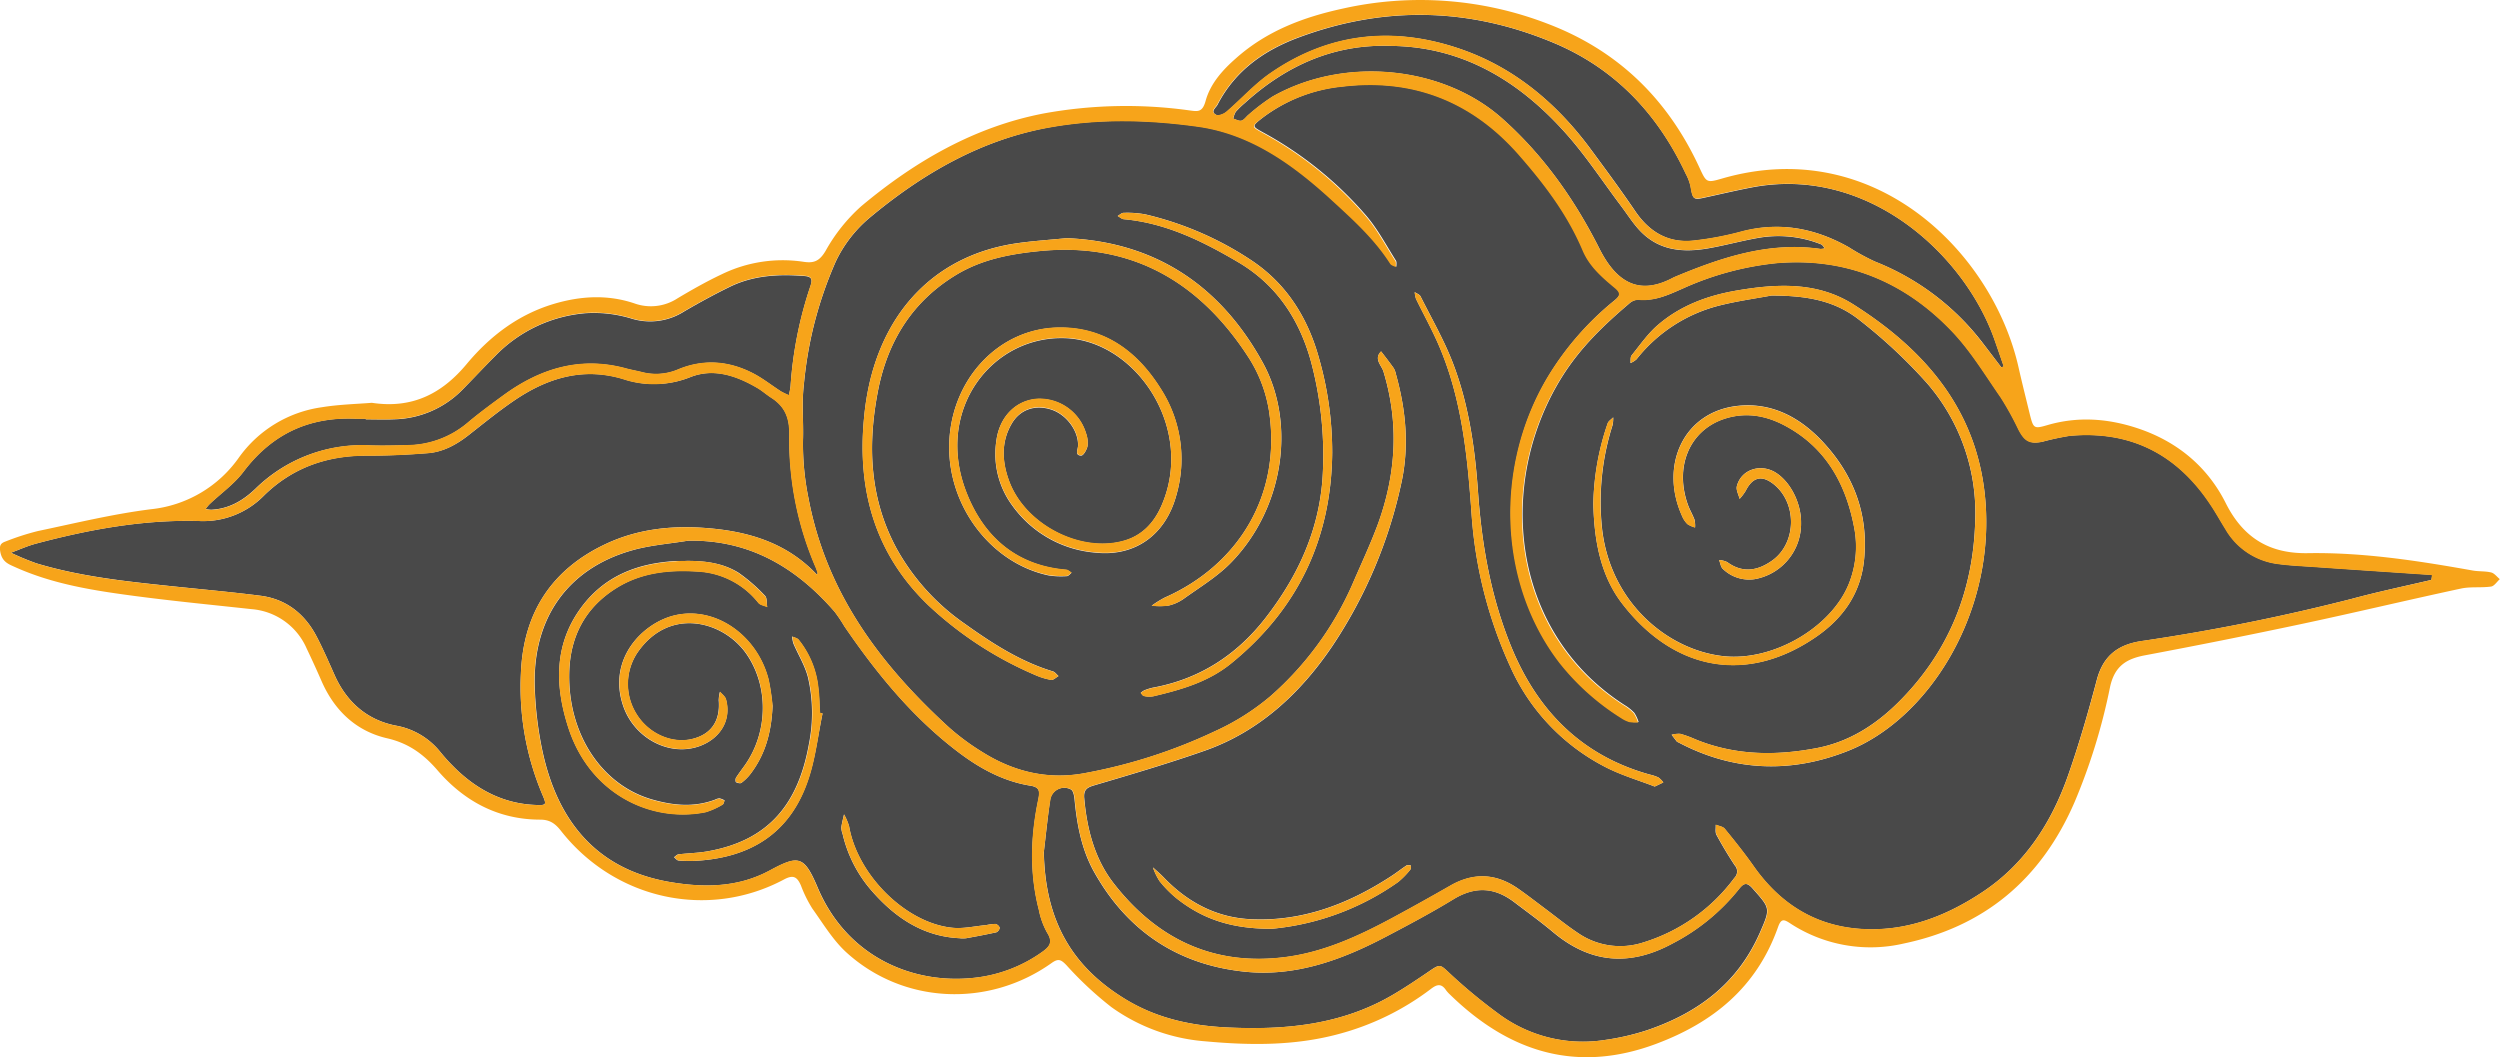
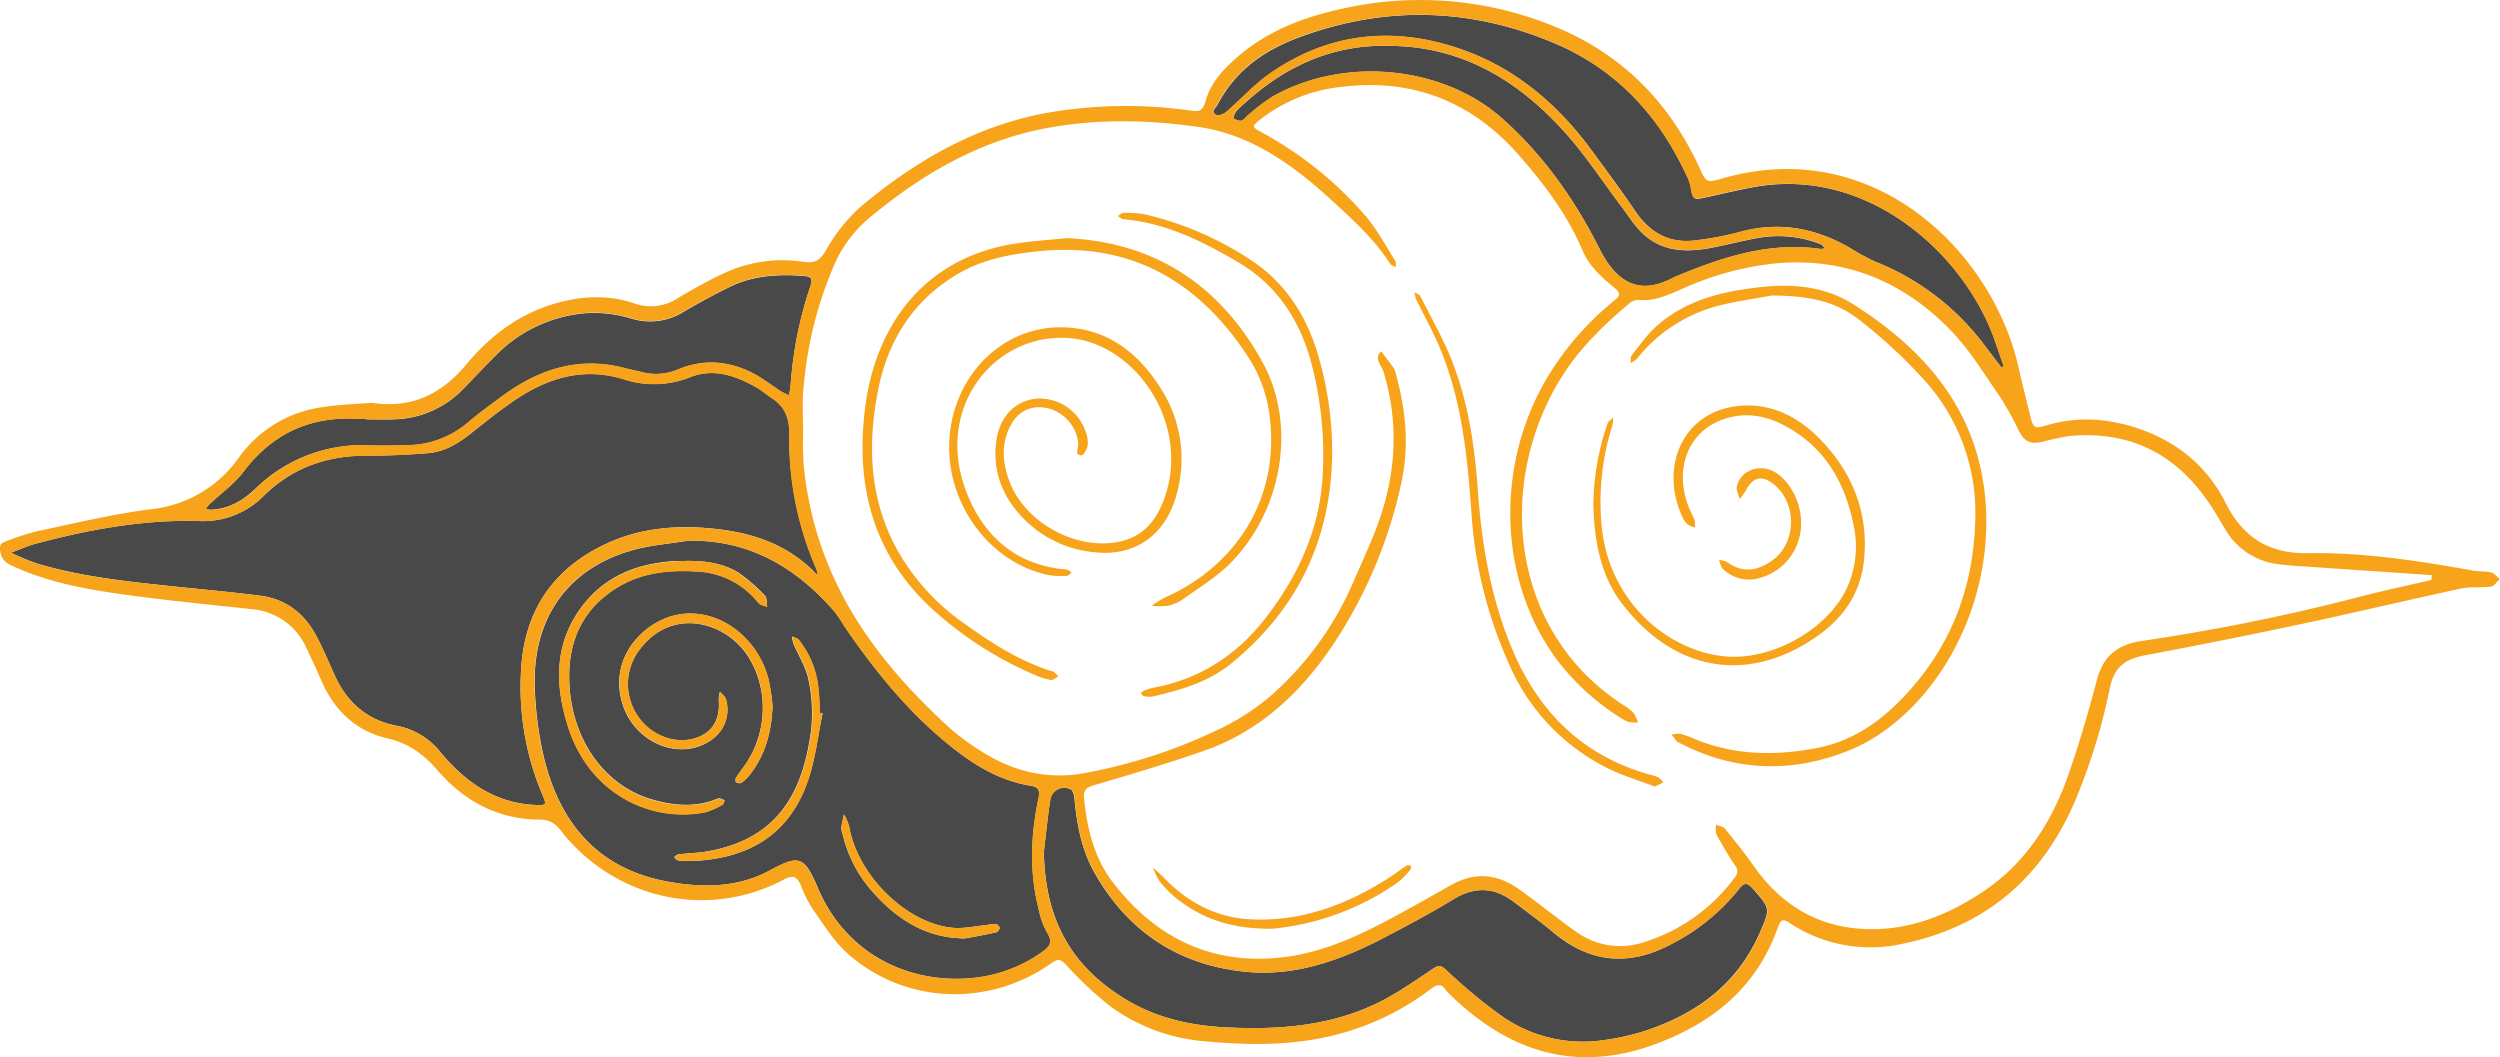
<svg xmlns="http://www.w3.org/2000/svg" id="Layer_1" data-name="Layer 1" viewBox="0 0 657.94 278.21">
  <defs>
    <style>.cls-1{fill:#494949;}.cls-2{fill:#f7a41a;}</style>
  </defs>
-   <path class="cls-1" d="M661.41,336c-7,1.64-14.07,3.12-21,5A539.57,539.57,0,0,1,585,352.12c-6,.93-9.95,3.75-11.66,10.2-2.22,8.39-4.63,16.76-7.49,24.94-4.42,12.66-11.41,23.43-22.47,30.81-9.89,6.6-20.54,10.63-32.43,9.77-11.7-.86-20.92-6.54-27.89-16.45-2.4-3.41-5-6.67-7.63-9.88-.51-.62-1.57-.73-2.38-1.07.05.9-.18,2,.2,2.67,1.49,2.73,3.08,5.4,4.8,8a2.38,2.38,0,0,1-.09,3.32,47,47,0,0,1-24,17,19.58,19.58,0,0,1-17.26-2.58c-3-2-5.79-4.29-8.68-6.44-2.33-1.74-4.63-3.53-7-5.18-5.75-4-11.67-4.27-17.76-.78-5,2.87-10.08,5.7-15.16,8.44-8.88,4.79-18,9-28,10.34-18.62,2.48-33.76-4.3-45.5-19.41-4.95-6.37-7-14.16-7.72-22.3-.2-2.16.56-2.85,2.54-3.43,9.82-2.9,19.66-5.79,29.32-9.19,14.08-5,24.82-14.82,33.31-27.3a123.82,123.82,0,0,0,18.22-42.83c2.18-9.72,1.29-19.36-1.36-28.86a5.44,5.44,0,0,0-.58-1.6c-1.07-1.51-2.22-3-3.34-4.44-2,2,.12,3.64.62,5.28,4.18,13.69,3.33,27.15-1.54,40.4-2,5.33-4.41,10.45-6.65,15.67a84.09,84.09,0,0,1-21.54,29.39,62.51,62.51,0,0,1-14.64,9.24,138.31,138.31,0,0,1-33.88,10.95c-9.81,1.93-19-.22-27.46-5.58a61.76,61.76,0,0,1-8.67-6.43c-17.82-16.32-32.14-35.09-36.92-60.22a70.86,70.86,0,0,1-1.45-15.35c.16-4.84-.36-9.71.21-14.51a105.87,105.87,0,0,1,2.32-14.38,104,104,0,0,1,6.1-18.14,34.24,34.24,0,0,1,8.61-11.25C264.33,229,280,220,298.24,216.79c12.92-2.27,25.8-1.94,38.68-.14,13.82,1.94,24.84,9.81,35,19.12,5.65,5.16,11.38,10.3,15.61,16.93.28.44,1,.59,1.49.87,0-.54.13-1.22-.12-1.61-2.49-3.92-4.7-8.12-7.64-11.62a97.1,97.1,0,0,0-27.4-22.16c-2.83-1.57-2.88-1.59-.2-3.7a41.69,41.69,0,0,1,21.18-8.36c18.45-2.23,34.19,3.73,46.76,18.2,6.52,7.51,12.59,15.42,16.56,24.86,1.76,4.19,5.05,7.05,8.34,9.79,1.71,1.43,1.57,2.1,0,3.42a77.27,77.27,0,0,0-17.58,20.17c-14.1,23.7-12.87,54.44,3.2,75.25a63.94,63.94,0,0,0,16.12,14.42,8.24,8.24,0,0,0,2.21,1.08,10.48,10.48,0,0,0,2.32.1,9.69,9.69,0,0,0-1.13-2.43,11.91,11.91,0,0,0-2.6-2.07c-30.24-19.45-33.73-58.87-16.28-86.57,4.74-7.53,10.94-13.48,17.53-19.07a3.91,3.91,0,0,1,2.53-1.07c4.29.48,8-1.33,11.78-3A79.1,79.1,0,0,1,489,252.62c18-1.57,33.65,4.67,46.36,18,4.86,5.1,8.64,11.37,12.72,17.25a78,78,0,0,1,4.71,8.51c1.61,3.12,2.95,3.89,6.27,3.23a69.84,69.84,0,0,1,7.19-1.55c15.57-1.42,28,4.51,37,18,1.4,2.11,2.62,4.35,4,6.51a18.58,18.58,0,0,0,13.66,9.18c3,.42,6,.56,9,.76,10.58.74,21.16,1.44,31.74,2.16ZM302.27,246.06c-4.82.48-9,.74-13.22,1.35-19.81,2.91-33.64,15.9-38.56,36.22a69.34,69.34,0,0,0-1.57,9.74c-1.87,19.27,3.06,36,16.94,49.31a96.09,96.09,0,0,0,28,18.29,17.76,17.76,0,0,0,4.29,1.33c.59.1,1.3-.63,1.95-1-.49-.42-.92-1.06-1.48-1.23-8.5-2.57-15.95-7.36-23.16-12.52a58.7,58.7,0,0,1-17.92-19.73c-7.15-13.16-7.76-27.22-4.93-41.67,2.61-13.32,9.31-23.67,20.66-30.5,6.79-4.08,14.28-5.46,21.92-6.21,23.74-2.34,41.88,7.75,55,28.12a36.73,36.73,0,0,1,5.28,13.79c3.46,22.13-8,40.71-27.39,49.28a27.2,27.2,0,0,0-3.46,2.15,19.06,19.06,0,0,0,4.27,0A11.17,11.17,0,0,0,333,341c4.26-3.07,8.87-5.82,12.52-9.57,13.92-14.31,17.09-36.64,8.37-52.56C342.38,257.87,324.8,247,302.27,246.06Zm185.46,15.1c9.68,0,17,1.46,23.36,6.62a134.38,134.38,0,0,1,17.63,16.52,52,52,0,0,1,12.63,35.8c-.42,18.86-7.11,35.08-20.26,48.14-6.06,6-13,10.37-21.32,12-10.9,2.1-21.67,2-32.16-2.32a27.78,27.78,0,0,0-3.85-1.4,6.9,6.9,0,0,0-2.31.24c.47.6.92,1.21,1.4,1.81.08.09.24.12.36.18,14.61,7.74,29.75,8.21,44.76,2.21,20.71-8.28,37.75-34.93,36.19-63.87-1.35-24.94-15.62-41.41-34.95-53.63-9.51-6-20.16-5.4-30.64-3.61-7.59,1.3-14.84,3.94-20.87,9.18-2.57,2.24-4.6,5.19-6.79,7.9-.35.43-.2,1.3-.29,2a5.63,5.63,0,0,0,1.6-1,40.29,40.29,0,0,1,21.5-14.06C478.32,262.68,483.05,262,487.73,261.16ZM271.32,300.81c-.13,16.09,11.11,30.76,26.1,34a21.4,21.4,0,0,0,4.87.21c.42,0,.83-.58,1.25-.89-.49-.27-1-.74-1.47-.78-12.72-1.07-21.5-8.33-26.18-20.28-8.57-21.86,6.8-41.54,26.21-40.67,18.62.84,34.07,24,25,44.28-1.93,4.33-4.95,7.53-9.41,8.92-11.37,3.55-26.22-3.9-30.55-15.48-1.91-5.1-2.24-10.38.68-15.3,2.22-3.73,6.21-5,10.41-3.62,4,1.32,7.14,5.62,7,9.52-.05,1.07-.9,2.55.85,2.57.57,0,1.46-1.54,1.65-2.5a7.32,7.32,0,0,0-.4-3.35,12.78,12.78,0,0,0-13-9.06c-5.61.47-9.86,4.85-10.62,11.17a22.85,22.85,0,0,0,4.3,17,29.89,29.89,0,0,0,22.06,12.3c10.18,1,18.14-4.65,21-15a34.18,34.18,0,0,0-4.19-28.32c-6.26-9.92-14.92-16-26.5-15.92C284.2,269.63,271.47,283.58,271.32,300.81ZM440.85,316c.2,9.3,1.79,18.65,7.5,26.1,13.7,17.9,33,21.4,51.18,8.84,6.83-4.71,11.65-11.19,12.57-20.16,1.24-12.09-2.8-22.37-10.59-30.85-5.93-6.46-13.32-10.61-22.28-9.78-14.74,1.38-21.05,15.85-15,29.07a6.3,6.3,0,0,0,1.4,2.08,6.9,6.9,0,0,0,2,.88,7.19,7.19,0,0,0-.14-2c-.49-1.33-1.23-2.56-1.72-3.89-3.55-9.85.22-19.26,9-22.5,5.61-2,11-1.27,16.23,1.45,10.76,5.61,16.31,15.15,18.54,27.19A26.16,26.16,0,0,1,508.48,336c-4.16,12.07-20,21.48-33.3,20.07-14.53-1.55-29.7-13.84-32-33.32a66.58,66.58,0,0,1,2.75-27.53,9.05,9.05,0,0,0,.16-2c-.5.51-1.22.93-1.45,1.55A68,68,0,0,0,440.85,316Zm-68.72-13.48a90.38,90.38,0,0,0-3.51-25c-3-10.78-8.7-19.66-17.91-25.73a85.52,85.52,0,0,0-27.8-12,26.19,26.19,0,0,0-5.68-.4c-.52,0-1.05.54-1.57.83.55.29,1.08.8,1.65.85,11,1,20.7,5.78,30.11,11.33,9.9,5.85,16,14.81,19.13,26.18A95.22,95.22,0,0,1,369.69,307c-.5,15-6.35,27.69-15.12,39-7.66,9.87-17.54,16.14-29.61,18.34a13.82,13.82,0,0,0-2.34.74,4.55,4.55,0,0,0-.9.65c.28.28.53.75.84.8a6.24,6.24,0,0,0,2.43.09c7.33-1.73,14.55-3.76,20.64-8.74C362.82,343.88,371.89,325.55,372.13,302.56ZM457,390.38l2.26-1.08A6.08,6.08,0,0,0,458,388a11.51,11.51,0,0,0-2.32-.78c-17.58-4.88-29.46-16.47-36.54-33.92-5.26-12.95-7.64-26.5-8.63-40.44-.81-11.61-2.45-23.11-6.62-33.95-2.33-6.06-5.6-11.72-8.51-17.53-.26-.51-1-.75-1.54-1.12a7.2,7.2,0,0,0,.35,1.78c1.92,3.95,4.05,7.78,5.81,11.8,6.22,14.18,7.72,29.43,8.8,44.74a115,115,0,0,0,10.08,40,54.81,54.81,0,0,0,24.75,26.46C448,387.34,452.73,388.71,457,390.38ZM356.25,427.81a68.65,68.65,0,0,0,33.24-12.32,21.55,21.55,0,0,0,3.2-3.27c.2-.22.1-.72.13-1.1-.37,0-.83-.13-1.1,0-1.38.91-2.69,1.95-4.08,2.85-11.35,7.4-23.54,12-37.06,11.31-8.92-.45-16.52-4.42-22.85-11.05-.88-.91-1.85-1.72-2.79-2.58a17.14,17.14,0,0,0,1.74,3.6,30.1,30.1,0,0,0,4.71,4.73C338.06,425.19,345.55,427.86,356.25,427.81ZM495.52,321c.06-5.1-2.7-10.65-6.52-13.14-4-2.62-9.24-1-10.38,3.47-.25,1,.46,2.22.72,3.35a14.32,14.32,0,0,0,1.59-2.1c1.74-3.47,4-4.19,6.92-2.11,6.68,4.79,6.69,15.77,0,20.48-3.83,2.69-7.74,3.31-11.77.36a6.31,6.31,0,0,0-2.14-.56c.32.8.44,1.86,1,2.36a9.92,9.92,0,0,0,8.3,2.7A14.8,14.8,0,0,0,495.52,321Z" transform="translate(-21.52 -183.38)" />
  <path class="cls-1" d="M236.51,334.62c-7.68-8.16-17.44-11.2-27.91-12.17-9.46-.88-18.77-.07-27.62,4.07-14,6.57-21.72,17.81-22.37,34a72.83,72.83,0,0,0,5.58,31.82c1.25,2.93,1.22,3-1.85,2.88-7.66-.33-14.26-3.45-20-8.69a51.12,51.12,0,0,1-4.89-5.19,19.3,19.3,0,0,0-11.77-7c-7.35-1.44-12.83-6-16.08-13.25-1.56-3.5-3.07-7-4.86-10.4-3.19-6-8.12-9.66-14.61-10.52-7.83-1-15.71-1.7-23.57-2.53-11.93-1.26-23.86-2.51-35.44-6a68.94,68.94,0,0,1-6.74-2.8c2.21-.81,4.38-1.8,6.64-2.4,14-3.74,28.24-6.34,42.79-5.95A22.39,22.39,0,0,0,91,313.8c7.51-7.37,16.64-10.54,26.89-10.51,5.44,0,10.89-.23,16.31-.67,4-.32,7.54-2.27,10.76-4.81,3.82-3,7.6-6.07,11.58-8.81,8.89-6.14,18.41-9.11,29.08-5.85a25.65,25.65,0,0,0,17.6-.54c6.13-2.43,12.08-.39,17.61,2.83,1.31.76,2.46,1.8,3.74,2.62,3.41,2.2,4.76,5.07,4.71,9.54a84.83,84.83,0,0,0,6.91,35,14.41,14.41,0,0,1,.56,1.6C236.72,334.34,236.58,334.5,236.51,334.62Z" transform="translate(-21.52 -183.38)" />
  <path class="cls-1" d="M202.58,325.68c15.88-.31,28.28,6.81,38.62,18.71a41,41,0,0,1,2.58,3.85c8.64,12.63,18.22,24.3,30.36,33.39,5.61,4.2,11.68,7.41,18.55,8.52,2.55.41,2.54,1.53,2.07,3.79-2,9.63-2.3,19.31.19,28.92a20.48,20.48,0,0,0,2.18,6c1.65,2.57.54,3.75-1.37,5.1a37.69,37.69,0,0,1-18.29,6.81c-15.64,1.57-32.94-5.4-40.73-23.76-3.59-8.46-5-8.66-12.66-4.52-8.4,4.52-17.37,4.56-26.36,3-18.79-3.26-29.39-15.57-33.45-34.56a95,95,0,0,1-2-16.57c-.65-18.17,8.6-31.28,25.5-36.11C192.55,326.86,197.62,326.5,202.58,325.68Zm-.77,5.34c-.81,0-1.63,0-2.45,0-9.92.59-18.72,3.78-25,12.39-7.1,9.75-6.77,20.61-3.25,31.47,5.76,17.73,22.1,25.06,36.15,22.21a19.37,19.37,0,0,0,4.45-2c.27-.14.35-.7.52-1.07a5,5,0,0,0-1.33-.54,2.72,2.72,0,0,0-1.16.33c-5.49,2.09-11,1.57-16.47,0-13.43-3.78-22.31-17.33-21.93-33.39.23-9.79,4.4-17.27,12.38-22.28,6.57-4.12,13.84-4.85,21.31-4.38a21.7,21.7,0,0,1,16.05,8.22c.51.62,1.56.75,2.36,1.11-.19-1,0-2.37-.6-2.94a44.64,44.64,0,0,0-6.88-6C211.69,331.48,206.78,330.94,201.81,331Zm23,38a58.84,58.84,0,0,0-1-6.67c-3-11.9-14.19-19.55-24.78-17-8.38,2-17.69,11.42-13.53,23.77,2.88,8.56,12.23,13.52,20.15,10.62,5.57-2.05,8.39-7,6.92-12.29-.21-.76-1-1.33-1.59-2a9.77,9.77,0,0,0-.32,2.25c.45,5.45-2,9-7.1,10.2-5.35,1.24-11.37-1.47-14.51-6.54a14.9,14.9,0,0,1,.18-16.16c8.44-12.31,22.63-8.35,28.61.13s5.88,20.56-.21,29.31c-.81,1.15-1.67,2.26-2.42,3.44-.18.28-.14,1.08,0,1.16.42.21,1.12.4,1.42.18a12.29,12.29,0,0,0,2.36-2.31C222.83,382.08,224.56,376.31,224.85,369Zm13.1,2.12-.63-.16c-.13-2.14-.13-4.3-.41-6.42a24.13,24.13,0,0,0-5.21-12.83c-.38-.45-1.12-.56-1.69-.84a8.62,8.62,0,0,0,.35,1.86c1.28,3,3.06,5.82,3.84,8.93a41.52,41.52,0,0,1,.25,17.48c-2.79,15.55-10.34,25.36-26.62,28.26-2.54.46-5.15.5-7.71.8-.42.05-.79.5-1.18.76.39.3.76.83,1.17.87a32.05,32.05,0,0,0,4.49.08c14.16-.8,25-7,29.76-21.72C236.15,382.73,236.79,376.84,238,371.13Zm36.2,59.17a8.85,8.85,0,0,0,1.63,0c2.67-.48,5.34-1,8-1.57a1.53,1.53,0,0,0,.87-1.2,1.59,1.59,0,0,0-1.15-1,13.27,13.27,0,0,0-2.39.31c-3,.27-6,1-8.9.7-12.26-1.21-25-13.88-27.19-26.7a15.06,15.06,0,0,0-1.34-3.14c-.25,1.15-.56,2.28-.71,3.44a5.1,5.1,0,0,0,.33,1.67,34.58,34.58,0,0,0,7.08,14.31C256.67,424.63,264.25,429.86,274.15,430.3Z" transform="translate(-21.52 -183.38)" />
  <path class="cls-1" d="M296.24,407.56c.54-4.54,1-9.09,1.65-13.6a3.73,3.73,0,0,1,5.5-2.79c.58.34.82,1.64.91,2.53.62,6.61,1.84,13.1,5,18.88,8.86,16,22.39,24.7,39.74,26.52,13.32,1.4,25.56-3.06,37.28-9.24,6-3.14,11.93-6.31,17.7-9.82s10.85-3.14,16,.77c3.42,2.6,6.91,5.12,10.21,7.88,9.95,8.34,20.34,9.06,31.6,2.91a54.07,54.07,0,0,0,17.25-14.16c1.33-1.7,2.15-2,3.75-.15,4.59,5.2,4.66,5.1,1.8,11.63-6,13.59-16.65,21.18-29.71,25.61a64.5,64.5,0,0,1-11.16,2.57,37.22,37.22,0,0,1-28.29-7.23,138.7,138.7,0,0,1-12.17-10.08c-2.9-2.69-2.67-2.85-6-.55-3.07,2.1-6.18,4.18-9.39,6.05-13.49,7.86-28.15,9.2-43.19,8.51-9.24-.43-18.09-2.23-26.27-7C303.57,438,296.58,425.61,296.24,407.56Z" transform="translate(-21.52 -183.38)" />
  <path class="cls-1" d="M548.23,280.07c-1.68-2.19-3.34-4.39-5-6.56A66.34,66.34,0,0,0,515,252.24a58.16,58.16,0,0,1-6.87-3.76c-9.13-5.18-18.64-6.87-28.82-4a82,82,0,0,1-11.64,2.19c-6.71.85-11.86-1.93-15.79-7.72-3.79-5.59-7.8-11-11.82-16.45-8.91-12-20-21.23-33.78-26.07-17.61-6.17-34.69-4.64-50.44,6.26-4.15,2.87-7.64,6.8-11.52,10.13-.69.59-2.07,1.13-2.71.8-1.69-.88,0-1.92.35-2.69,4.7-9.08,12.4-14.34,21.33-17.67q33.74-12.57,67.08,1.39c15.94,6.66,27.31,18.45,34.84,34.51a12.9,12.9,0,0,1,1.22,3.17c.63,3.64.71,3.75,4,3,4-.88,8-1.81,12-2.59,30.73-6,56.11,17.75,64,40,.83,2.36,1.64,4.73,2.46,7.1Z" transform="translate(-21.52 -183.38)" />
  <path class="cls-1" d="M117.79,293.74c2.45,0,4.91.09,7.35,0a26,26,0,0,0,18.09-7.8c2.93-3,5.79-6.07,8.74-9a37.36,37.36,0,0,1,23.79-11.13,33.67,33.67,0,0,1,12.05,1.45,16.6,16.6,0,0,0,13.72-1.88c3.91-2.29,7.9-4.47,12-6.47,6.23-3.07,12.86-3.4,19.6-2.89,2.34.17,2.2,1.16,1.57,3a103.62,103.62,0,0,0-5.12,26,18.13,18.13,0,0,1-.46,2.4,22,22,0,0,1-2.06-1c-2.43-1.56-4.73-3.4-7.27-4.72-6.4-3.32-13-3.87-19.77-1.08a14.78,14.78,0,0,1-9.61.71c-1.32-.34-2.67-.56-4-.92-11.94-3.3-22.61-.14-32.46,7.08-3.23,2.37-6.48,4.74-9.55,7.34a24.87,24.87,0,0,1-15.92,5.74c-3.14.08-6.27.17-9.4.06A40.06,40.06,0,0,0,88.74,312c-3.35,3.21-7.06,5.31-11.64,5.53a8.35,8.35,0,0,1-1.48-.2,11.06,11.06,0,0,1,1-1.24c3-2.86,6.52-5.31,9-8.61,7.67-10.16,17.58-14.49,29.7-13.91.81,0,1.63,0,2.45,0Z" transform="translate(-21.52 -183.38)" />
  <path class="cls-1" d="M387.66,195.46c18.92.23,33.92,9.34,46.39,23.53,5.07,5.77,9.35,12.3,14,18.48,1.51,2,2.9,4.18,4.55,6.07,5.09,5.8,11.61,6.42,18.48,5.21,4.43-.78,8.79-2,13.22-2.76a30.27,30.27,0,0,1,16.48,1.7c.4.15.67.7,1,1.06a4.43,4.43,0,0,1-1.19.16c-13.61-1.94-26.14,2.27-38.5,7.45l-.37.19c-7.9,4.16-14.23,2.3-19.28-7.75-6.56-13-14.78-24.63-25.58-34.23-15.39-13.7-41.3-16.57-60.41-5.77a53.37,53.37,0,0,0-6.28,4.75c-.65.51-1.17,1.39-1.88,1.59s-1.46-.31-2.2-.51a5.92,5.92,0,0,1,.64-1.79,23,23,0,0,1,2.4-2.33C360.17,200.48,372.81,194.92,387.66,195.46Z" transform="translate(-21.52 -183.38)" />
  <path class="cls-2" d="M119.38,289.39C130,291,137.81,287,144.29,279.24c6.22-7.47,13.66-13.07,22.88-15.85,7.13-2.14,14.27-2.55,21.35-.15a12.83,12.83,0,0,0,11.33-1.36c3.79-2.26,7.64-4.44,11.6-6.31A36.69,36.69,0,0,1,233,252.28c2.67.41,4.18-.13,5.81-2.9a45.19,45.19,0,0,1,9.37-11.73c14.23-11.9,29.9-20.93,48.06-24.42a120.82,120.82,0,0,1,38.28-.8c2.17.28,3.44.62,4.29-2.5,1.26-4.56,4.46-8.12,8-11.22,8.15-7.25,17.87-10.85,28.1-13.07a93.1,93.1,0,0,1,53.93,4c18.21,6.93,31.47,19.53,39.91,37.81,1.85,4,1.87,4.11,6,2.91,40.17-11.63,71.21,19.54,78,49.69.94,4.18,2,8.34,3,12.49.91,3.56,1.06,3.75,4.49,2.75,8-2.36,15.92-1.81,23.75.77,10.21,3.37,18.36,9.89,23.3,19.74,4.76,9.48,11.89,13.31,21.55,13.16,14.66-.24,29.07,2,43.46,4.57,1.6.28,3.28.13,4.84.51.84.21,1.52,1.15,2.27,1.76-.76.68-1.47,1.83-2.3,1.95-2.55.36-5.21,0-7.7.48-14,3-27.94,6.34-42,9.33q-20.62,4.38-41.33,8.27c-4.9.92-8.07,2.78-9.27,8.47a157.44,157.44,0,0,1-9.31,30.17c-8.92,20.61-24.05,32.85-45,37.23a38.56,38.56,0,0,1-29.9-5.35c-1.61-1.05-2.33-1.26-3.14,1-5.65,16-17.27,25.2-32.07,30.74-20.7,7.75-38.53,2.38-54.23-12.93A8.29,8.29,0,0,1,402.1,444c-1.22-1.82-2.35-1.63-4-.36a69.62,69.62,0,0,1-24.31,11.88c-11.5,3.1-23.2,3-34.94,1.92a48.8,48.8,0,0,1-24.82-9,92.43,92.43,0,0,1-11.87-11.07c-1.47-1.53-2.17-1.77-3.92-.52-16.63,11.81-39,10.78-53.94-2.79-3.53-3.21-6.14-7.58-9-11.58a33.09,33.09,0,0,1-3-6.08c-1-2.26-2-2.86-4.4-1.59-20,10.7-44.52,5.36-58.77-12.8-1.5-1.91-2.94-2.91-5.41-2.92-10.84,0-19.87-4.64-27.07-13-3.69-4.28-7.68-7.13-13.25-8.41-8-1.84-13.82-7.15-17.28-15.11q-1.87-4.29-3.89-8.51a17.3,17.3,0,0,0-14.53-10.37c-10.16-1.11-20.34-2.09-30.48-3.43-10.81-1.43-21.62-3.07-31.76-7.65-1.69-.76-3.31-1.33-3.83-3.85-.37-1.82.08-2.42,1.31-2.86a67.08,67.08,0,0,1,8.59-2.77c9.87-2.07,19.73-4.48,29.7-5.73a32.38,32.38,0,0,0,23.16-13.6,32.28,32.28,0,0,1,21.74-13.23C110.72,289.82,115.37,289.71,119.38,289.39Zm542,46.61.15-1.26c-10.58-.72-21.16-1.42-31.74-2.16-3-.2-6-.34-9-.76a18.58,18.58,0,0,1-13.66-9.18c-1.34-2.16-2.56-4.4-4-6.51-9-13.53-21.39-19.46-37-18a69.84,69.84,0,0,0-7.19,1.55c-3.32.66-4.66-.11-6.27-3.23a78,78,0,0,0-4.71-8.51c-4.08-5.88-7.86-12.15-12.72-17.25-12.71-13.36-28.31-19.6-46.36-18a79.1,79.1,0,0,0-24.44,6.62c-3.77,1.63-7.49,3.44-11.78,3a3.91,3.91,0,0,0-2.53,1.07c-6.59,5.59-12.79,11.54-17.53,19.07-17.45,27.7-14,67.12,16.28,86.57a11.91,11.91,0,0,1,2.6,2.07,9.69,9.69,0,0,1,1.13,2.43,10.48,10.48,0,0,1-2.32-.1,8.24,8.24,0,0,1-2.21-1.08,63.94,63.94,0,0,1-16.12-14.42c-16.07-20.81-17.3-51.55-3.2-75.25a77.27,77.27,0,0,1,17.58-20.17c1.6-1.32,1.74-2,0-3.42-3.29-2.74-6.58-5.6-8.34-9.79-4-9.44-10-17.35-16.56-24.86-12.57-14.47-28.31-20.43-46.76-18.2a41.69,41.69,0,0,0-21.18,8.36c-2.68,2.11-2.63,2.13.2,3.7a97.1,97.1,0,0,1,27.4,22.16c2.94,3.5,5.15,7.7,7.64,11.62.25.39.09,1.07.12,1.61-.51-.28-1.21-.43-1.49-.87-4.23-6.63-10-11.77-15.61-16.93-10.19-9.31-21.21-17.18-35-19.12-12.88-1.8-25.76-2.13-38.68.14C280,220,264.33,229,250.09,240.9a34.24,34.24,0,0,0-8.61,11.25,104,104,0,0,0-6.1,18.14,105.87,105.87,0,0,0-2.32,14.38c-.57,4.8-.05,9.67-.21,14.51a70.86,70.86,0,0,0,1.45,15.35c4.78,25.13,19.1,43.9,36.92,60.22a61.76,61.76,0,0,0,8.67,6.43c8.48,5.36,17.65,7.51,27.46,5.58a138.31,138.31,0,0,0,33.88-10.95,62.51,62.51,0,0,0,14.64-9.24,84.09,84.09,0,0,0,21.54-29.39c2.24-5.22,4.69-10.34,6.65-15.67,4.87-13.25,5.72-26.71,1.54-40.4-.5-1.64-2.58-3.26-.62-5.28,1.12,1.47,2.27,2.93,3.34,4.44a5.44,5.44,0,0,1,.58,1.6c2.65,9.5,3.54,19.14,1.36,28.86A123.82,123.82,0,0,1,372,353.56c-8.49,12.48-19.23,22.34-33.31,27.3-9.66,3.4-19.5,6.29-29.32,9.19-2,.58-2.74,1.27-2.54,3.43.76,8.14,2.77,15.93,7.72,22.3,11.74,15.11,26.88,21.89,45.5,19.41,10-1.34,19.11-5.55,28-10.34,5.08-2.74,10.13-5.57,15.16-8.44,6.09-3.49,12-3.21,17.76.78,2.39,1.65,4.69,3.44,7,5.18,2.89,2.15,5.7,4.44,8.68,6.44A19.58,19.58,0,0,0,454,431.39a47,47,0,0,0,24-17,2.38,2.38,0,0,0,.09-3.32c-1.72-2.57-3.31-5.24-4.8-8-.38-.7-.15-1.77-.2-2.67.81.34,1.87.45,2.38,1.07,2.63,3.21,5.23,6.47,7.63,9.88,7,9.91,16.19,15.59,27.89,16.45,11.89.86,22.54-3.17,32.43-9.77,11.06-7.38,18.05-18.15,22.47-30.81,2.86-8.18,5.27-16.55,7.49-24.94,1.71-6.45,5.65-9.27,11.66-10.2A539.57,539.57,0,0,0,640.37,341C647.34,339.12,654.4,337.64,661.41,336Zm-424.9-1.38c.07-.12.21-.28.19-.37a14.41,14.41,0,0,0-.56-1.6,84.83,84.83,0,0,1-6.91-35c.05-4.47-1.3-7.34-4.71-9.54-1.28-.82-2.43-1.86-3.74-2.62-5.53-3.22-11.48-5.26-17.61-2.83a25.65,25.65,0,0,1-17.6.54c-10.67-3.26-20.19-.29-29.08,5.85-4,2.74-7.76,5.81-11.58,8.81-3.22,2.54-6.74,4.49-10.76,4.81-5.42.44-10.87.68-16.31.67-10.25,0-19.38,3.14-26.89,10.51a22.39,22.39,0,0,1-17.11,6.65c-14.55-.39-28.75,2.21-42.79,5.95-2.26.6-4.43,1.59-6.64,2.4a68.94,68.94,0,0,0,6.74,2.8c11.58,3.5,23.51,4.75,35.44,6,7.86.83,15.74,1.49,23.57,2.53,6.49.86,11.42,4.53,14.61,10.52,1.79,3.37,3.3,6.9,4.86,10.4,3.25,7.27,8.73,11.81,16.08,13.25a19.3,19.3,0,0,1,11.77,7,51.12,51.12,0,0,0,4.89,5.19c5.71,5.24,12.31,8.36,20,8.69,3.07.13,3.1.05,1.85-2.88a72.83,72.83,0,0,1-5.58-31.82c.65-16.17,8.34-27.41,22.37-34,8.85-4.14,18.16-4.95,27.62-4.07C219.07,323.42,228.83,326.46,236.51,334.62Zm-33.93-8.94c-5,.82-10,1.18-14.84,2.55-16.9,4.83-26.15,17.94-25.5,36.11a95,95,0,0,0,2,16.57c4.06,19,14.66,31.3,33.45,34.56,9,1.55,18,1.51,26.36-3,7.68-4.14,9.07-3.94,12.66,4.52,7.79,18.36,25.09,25.33,40.73,23.76a37.69,37.69,0,0,0,18.29-6.81c1.91-1.35,3-2.53,1.37-5.1a20.48,20.48,0,0,1-2.18-6c-2.49-9.61-2.19-19.29-.19-28.92.47-2.26.48-3.38-2.07-3.79-6.87-1.11-12.94-4.32-18.55-8.52-12.14-9.09-21.72-20.76-30.36-33.39a41,41,0,0,0-2.58-3.85C230.86,332.49,218.46,325.37,202.58,325.68Zm93.66,81.88c.34,18.05,7.33,30.48,22.27,39.22,8.18,4.79,17,6.59,26.27,7,15,.69,29.7-.65,43.19-8.51,3.21-1.87,6.32-4,9.39-6.05,3.34-2.3,3.11-2.14,6,.55a138.7,138.7,0,0,0,12.17,10.08,37.22,37.22,0,0,0,28.29,7.23A64.5,64.5,0,0,0,455,454.53c13.06-4.43,23.74-12,29.71-25.61,2.86-6.53,2.79-6.43-1.8-11.63-1.6-1.82-2.42-1.55-3.75.15A54.07,54.07,0,0,1,461.9,431.6c-11.26,6.15-21.65,5.43-31.6-2.91-3.3-2.76-6.79-5.28-10.21-7.88-5.18-3.91-10.4-4.2-16-.77s-11.73,6.68-17.7,9.82c-11.72,6.18-24,10.64-37.28,9.24-17.35-1.82-30.88-10.49-39.74-26.52-3.2-5.78-4.42-12.27-5-18.88-.09-.89-.33-2.19-.91-2.53a3.73,3.73,0,0,0-5.5,2.79C297.21,398.47,296.78,403,296.24,407.56Zm252-127.49.6-.29c-.82-2.37-1.63-4.74-2.46-7.1-7.85-22.21-33.23-45.92-64-40-4,.78-8,1.71-12,2.59-3.29.72-3.37.61-4-3a12.9,12.9,0,0,0-1.22-3.17c-7.53-16.06-18.9-27.85-34.84-34.51q-33.28-13.89-67.08-1.39c-8.93,3.33-16.63,8.59-21.33,17.67-.4.77-2,1.81-.35,2.69.64.33,2-.21,2.71-.8,3.88-3.33,7.37-7.26,11.52-10.13,15.75-10.9,32.83-12.43,50.44-6.26,13.8,4.84,24.87,14,33.78,26.07,4,5.43,8,10.86,11.82,16.45,3.93,5.79,9.08,8.57,15.79,7.72a82,82,0,0,0,11.64-2.19c10.18-2.82,19.69-1.13,28.82,4a58.16,58.16,0,0,0,6.87,3.76,66.34,66.34,0,0,1,28.22,21.27C544.89,275.68,546.55,277.88,548.23,280.07ZM117.79,293.74v-.13c-.82,0-1.64,0-2.45,0-12.12-.58-22,3.75-29.7,13.91-2.5,3.3-6,5.75-9,8.61a11.06,11.06,0,0,0-1,1.24,8.35,8.35,0,0,0,1.48.2c4.58-.22,8.29-2.32,11.64-5.53a40.06,40.06,0,0,1,30.31-11.49c3.13.11,6.26,0,9.4-.06a24.87,24.87,0,0,0,15.92-5.74c3.07-2.6,6.32-5,9.55-7.34,9.85-7.22,20.52-10.38,32.46-7.08,1.32.36,2.67.58,4,.92a14.78,14.78,0,0,0,9.61-.71c6.73-2.79,13.37-2.24,19.77,1.08,2.54,1.32,4.84,3.16,7.27,4.72a22,22,0,0,0,2.06,1,18.13,18.13,0,0,0,.46-2.4,103.62,103.62,0,0,1,5.12-26c.63-1.86.77-2.85-1.57-3-6.74-.51-13.37-.18-19.6,2.89-4.06,2-8.05,4.18-12,6.47a16.6,16.6,0,0,1-13.72,1.88,33.67,33.67,0,0,0-12.05-1.45A37.36,37.36,0,0,0,152,276.88c-2.95,3-5.81,6.05-8.74,9a26,26,0,0,1-18.09,7.8C122.7,293.83,120.24,293.74,117.79,293.74Zm269.87-98.28c-14.85-.54-27.49,5-38.55,15a23,23,0,0,0-2.4,2.33,5.92,5.92,0,0,0-.64,1.79c.74.2,1.56.7,2.2.51s1.23-1.08,1.88-1.59a53.37,53.37,0,0,1,6.28-4.75c19.11-10.8,45-7.93,60.41,5.77,10.8,9.6,19,21.21,25.58,34.23,5.05,10.05,11.38,11.91,19.28,7.75l.37-.19c12.36-5.18,24.89-9.39,38.5-7.45a4.43,4.43,0,0,0,1.19-.16c-.32-.36-.59-.91-1-1.06a30.27,30.27,0,0,0-16.48-1.7c-4.43.8-8.79,2-13.22,2.76-6.87,1.21-13.39.59-18.48-5.21-1.65-1.89-3-4-4.55-6.07-4.64-6.18-8.92-12.71-14-18.48C421.58,204.8,406.58,195.69,387.66,195.46Z" transform="translate(-21.52 -183.38)" />
  <path class="cls-2" d="M302.27,246.06c22.53,1,40.11,11.81,51.6,32.8,8.72,15.92,5.55,38.25-8.37,52.56-3.65,3.75-8.26,6.5-12.52,9.57a11.17,11.17,0,0,1-4.11,1.82,19.06,19.06,0,0,1-4.27,0,27.2,27.2,0,0,1,3.46-2.15c19.37-8.57,30.85-27.15,27.39-49.28a36.73,36.73,0,0,0-5.28-13.79c-13.13-20.37-31.27-30.46-55-28.12-7.64.75-15.13,2.13-21.92,6.21-11.35,6.83-18.05,17.18-20.66,30.5-2.83,14.45-2.22,28.51,4.93,41.67a58.7,58.7,0,0,0,17.92,19.73c7.21,5.16,14.66,9.95,23.16,12.52.56.17,1,.81,1.48,1.23-.65.35-1.36,1.08-1.95,1a17.76,17.76,0,0,1-4.29-1.33,96.09,96.09,0,0,1-28-18.29c-13.88-13.32-18.81-30-16.94-49.31a69.34,69.34,0,0,1,1.57-9.74c4.92-20.32,18.75-33.31,38.56-36.22C293.22,246.8,297.45,246.54,302.27,246.06Z" transform="translate(-21.52 -183.38)" />
  <path class="cls-2" d="M487.73,261.16c-4.68.88-9.41,1.52-14,2.69a40.29,40.29,0,0,0-21.5,14.06,5.63,5.63,0,0,1-1.6,1c.09-.67-.06-1.54.29-2,2.19-2.71,4.22-5.66,6.79-7.9,6-5.24,13.28-7.88,20.87-9.18,10.48-1.79,21.13-2.39,30.64,3.61,19.33,12.22,33.6,28.69,34.95,53.63,1.56,28.94-15.48,55.59-36.19,63.87-15,6-30.15,5.53-44.76-2.21-.12-.06-.28-.09-.36-.18-.48-.6-.93-1.21-1.4-1.81a6.9,6.9,0,0,1,2.31-.24,27.78,27.78,0,0,1,3.85,1.4c10.49,4.33,21.26,4.42,32.16,2.32,8.31-1.6,15.26-5.95,21.32-12,13.15-13.06,19.84-29.28,20.26-48.14a52,52,0,0,0-12.63-35.8,134.38,134.38,0,0,0-17.63-16.52C504.7,262.62,497.41,261.17,487.73,261.16Z" transform="translate(-21.52 -183.38)" />
  <path class="cls-2" d="M271.32,300.81c.15-17.23,12.88-31.18,29.08-31.29,11.58-.07,20.24,6,26.5,15.92a34.18,34.18,0,0,1,4.19,28.32c-2.84,10.37-10.8,16-21,15a29.89,29.89,0,0,1-22.06-12.3,22.85,22.85,0,0,1-4.3-17c.76-6.32,5-10.7,10.62-11.17a12.78,12.78,0,0,1,13,9.06,7.32,7.32,0,0,1,.4,3.35c-.19,1-1.08,2.51-1.65,2.5-1.75,0-.9-1.5-.85-2.57.16-3.9-3-8.2-7-9.52-4.2-1.41-8.19-.11-10.41,3.62-2.92,4.92-2.59,10.2-.68,15.3,4.33,11.58,19.18,19,30.55,15.48,4.46-1.39,7.48-4.59,9.41-8.92,9-20.24-6.43-43.44-25-44.28-19.41-.87-34.78,18.81-26.21,40.67,4.68,12,13.46,19.21,26.18,20.28.5,0,1,.51,1.47.78-.42.31-.83.88-1.25.89a21.4,21.4,0,0,1-4.87-.21C282.43,331.57,271.19,316.9,271.32,300.81Z" transform="translate(-21.52 -183.38)" />
  <path class="cls-2" d="M440.85,316a68,68,0,0,1,3.75-21.21c.23-.62.95-1,1.45-1.55a9.05,9.05,0,0,1-.16,2,66.58,66.58,0,0,0-2.75,27.53c2.34,19.48,17.51,31.77,32,33.32,13.26,1.41,29.14-8,33.3-20.07a26.16,26.16,0,0,0,1.08-13.54c-2.23-12-7.78-21.58-18.54-27.19-5.22-2.72-10.62-3.5-16.23-1.45-8.81,3.24-12.58,12.65-9,22.5.49,1.33,1.23,2.56,1.72,3.89a7.19,7.19,0,0,1,.14,2,6.9,6.9,0,0,1-2-.88,6.3,6.3,0,0,1-1.4-2.08c-6-13.22.3-27.69,15-29.07,9-.83,16.35,3.32,22.28,9.78,7.79,8.48,11.83,18.76,10.59,30.85-.92,9-5.74,15.45-12.57,20.16-18.21,12.56-37.48,9.06-51.18-8.84C442.64,334.69,441.05,325.34,440.85,316Z" transform="translate(-21.52 -183.38)" />
  <path class="cls-2" d="M372.13,302.56c-.24,23-9.31,41.32-26.5,55.37-6.09,5-13.31,7-20.64,8.74a6.24,6.24,0,0,1-2.43-.09c-.31-.05-.56-.52-.84-.8a4.55,4.55,0,0,1,.9-.65,13.82,13.82,0,0,1,2.34-.74c12.07-2.2,22-8.47,29.61-18.34,8.77-11.33,14.62-24,15.12-39a95.22,95.22,0,0,0-3.14-28.45c-3.1-11.37-9.23-20.33-19.13-26.18-9.41-5.55-19.11-10.35-30.11-11.33-.57,0-1.1-.56-1.65-.85.52-.29,1-.84,1.57-.83a26.19,26.19,0,0,1,5.68.4,85.52,85.52,0,0,1,27.8,12c9.21,6.07,14.89,14.95,17.91,25.73A90.38,90.38,0,0,1,372.13,302.56Z" transform="translate(-21.52 -183.38)" />
  <path class="cls-2" d="M457,390.38c-4.28-1.67-9.05-3-13.39-5.33a54.81,54.81,0,0,1-24.75-26.46,115,115,0,0,1-10.08-40c-1.08-15.31-2.58-30.56-8.8-44.74-1.76-4-3.89-7.85-5.81-11.8a7.2,7.2,0,0,1-.35-1.78c.52.37,1.28.61,1.54,1.12,2.91,5.81,6.18,11.47,8.51,17.53,4.17,10.84,5.81,22.34,6.62,33.95,1,13.94,3.37,27.49,8.63,40.44,7.08,17.45,19,29,36.54,33.92A11.51,11.51,0,0,1,458,388a6.08,6.08,0,0,1,1.28,1.3Z" transform="translate(-21.52 -183.38)" />
  <path class="cls-2" d="M356.25,427.81c-10.7.05-18.19-2.62-24.86-7.79a30.1,30.1,0,0,1-4.71-4.73,17.14,17.14,0,0,1-1.74-3.6c.94.86,1.91,1.67,2.79,2.58,6.33,6.63,13.93,10.6,22.85,11.05,13.52.69,25.71-3.91,37.06-11.31,1.39-.9,2.7-1.94,4.08-2.85.27-.17.73,0,1.1,0,0,.38.07.88-.13,1.1a21.55,21.55,0,0,1-3.2,3.27A68.65,68.65,0,0,1,356.25,427.81Z" transform="translate(-21.52 -183.38)" />
  <path class="cls-2" d="M495.52,321a14.8,14.8,0,0,1-12.28,14.81,9.92,9.92,0,0,1-8.3-2.7c-.57-.5-.69-1.56-1-2.36a6.31,6.31,0,0,1,2.14.56c4,2.95,7.94,2.33,11.77-.36,6.7-4.71,6.69-15.69,0-20.48-2.9-2.08-5.18-1.36-6.92,2.11a14.32,14.32,0,0,1-1.59,2.1c-.26-1.13-1-2.37-.72-3.35,1.14-4.43,6.36-6.09,10.38-3.47C492.82,310.35,495.58,315.9,495.52,321Z" transform="translate(-21.52 -183.38)" />
  <path class="cls-2" d="M201.81,331c5-.08,9.88.46,14.16,3.25a44.64,44.64,0,0,1,6.88,6c.57.57.41,1.94.6,2.94-.8-.36-1.85-.49-2.36-1.11A21.7,21.7,0,0,0,205,333.85c-7.47-.47-14.74.26-21.31,4.38-8,5-12.15,12.49-12.38,22.28-.38,16.06,8.5,29.61,21.93,33.39,5.46,1.54,11,2.06,16.47,0a2.72,2.72,0,0,1,1.16-.33,5,5,0,0,1,1.33.54c-.17.37-.25.93-.52,1.07a19.37,19.37,0,0,1-4.45,2c-14.05,2.85-30.39-4.48-36.15-22.21-3.52-10.86-3.85-21.72,3.25-31.47,6.27-8.61,15.07-11.8,25-12.39C200.18,331,201,331,201.81,331Z" transform="translate(-21.52 -183.38)" />
  <path class="cls-2" d="M224.85,369c-.29,7.3-2,13.07-5.81,18.06a12.29,12.29,0,0,1-2.36,2.31c-.3.22-1,0-1.42-.18-.16-.08-.2-.88,0-1.16.75-1.18,1.61-2.29,2.42-3.44,6.09-8.75,6.14-20.91.21-29.31s-20.17-12.44-28.61-.13a14.9,14.9,0,0,0-.18,16.16c3.14,5.07,9.16,7.78,14.51,6.54,5.09-1.18,7.55-4.75,7.1-10.2a9.77,9.77,0,0,1,.32-2.25c.55.67,1.38,1.24,1.59,2,1.47,5.33-1.35,10.24-6.92,12.29-7.92,2.9-17.27-2.06-20.15-10.62-4.16-12.35,5.15-21.78,13.53-23.77,10.59-2.52,21.82,5.13,24.78,17A58.84,58.84,0,0,1,224.85,369Z" transform="translate(-21.52 -183.38)" />
  <path class="cls-2" d="M238,371.13c-1.16,5.71-1.8,11.6-3.59,17.07-4.81,14.72-15.6,20.92-29.76,21.72a32.05,32.05,0,0,1-4.49-.08c-.41,0-.78-.57-1.17-.87.39-.26.76-.71,1.18-.76,2.56-.3,5.17-.34,7.71-.8,16.28-2.9,23.83-12.71,26.62-28.26a41.52,41.52,0,0,0-.25-17.48c-.78-3.11-2.56-5.95-3.84-8.93a8.62,8.62,0,0,1-.35-1.86c.57.28,1.31.39,1.69.84a24.13,24.13,0,0,1,5.21,12.83c.28,2.12.28,4.28.41,6.42Z" transform="translate(-21.52 -183.38)" />
  <path class="cls-2" d="M274.15,430.3c-9.9-.44-17.48-5.67-23.79-13.18a34.58,34.58,0,0,1-7.08-14.31,5.1,5.1,0,0,1-.33-1.67c.15-1.16.46-2.29.71-3.44a15.06,15.06,0,0,1,1.34,3.14c2.23,12.82,14.93,25.49,27.19,26.7,2.92.29,5.93-.43,8.9-.7a13.27,13.27,0,0,1,2.39-.31,1.59,1.59,0,0,1,1.15,1,1.53,1.53,0,0,1-.87,1.2c-2.64.6-5.31,1.09-8,1.57A8.85,8.85,0,0,1,274.15,430.3Z" transform="translate(-21.52 -183.38)" />
</svg>